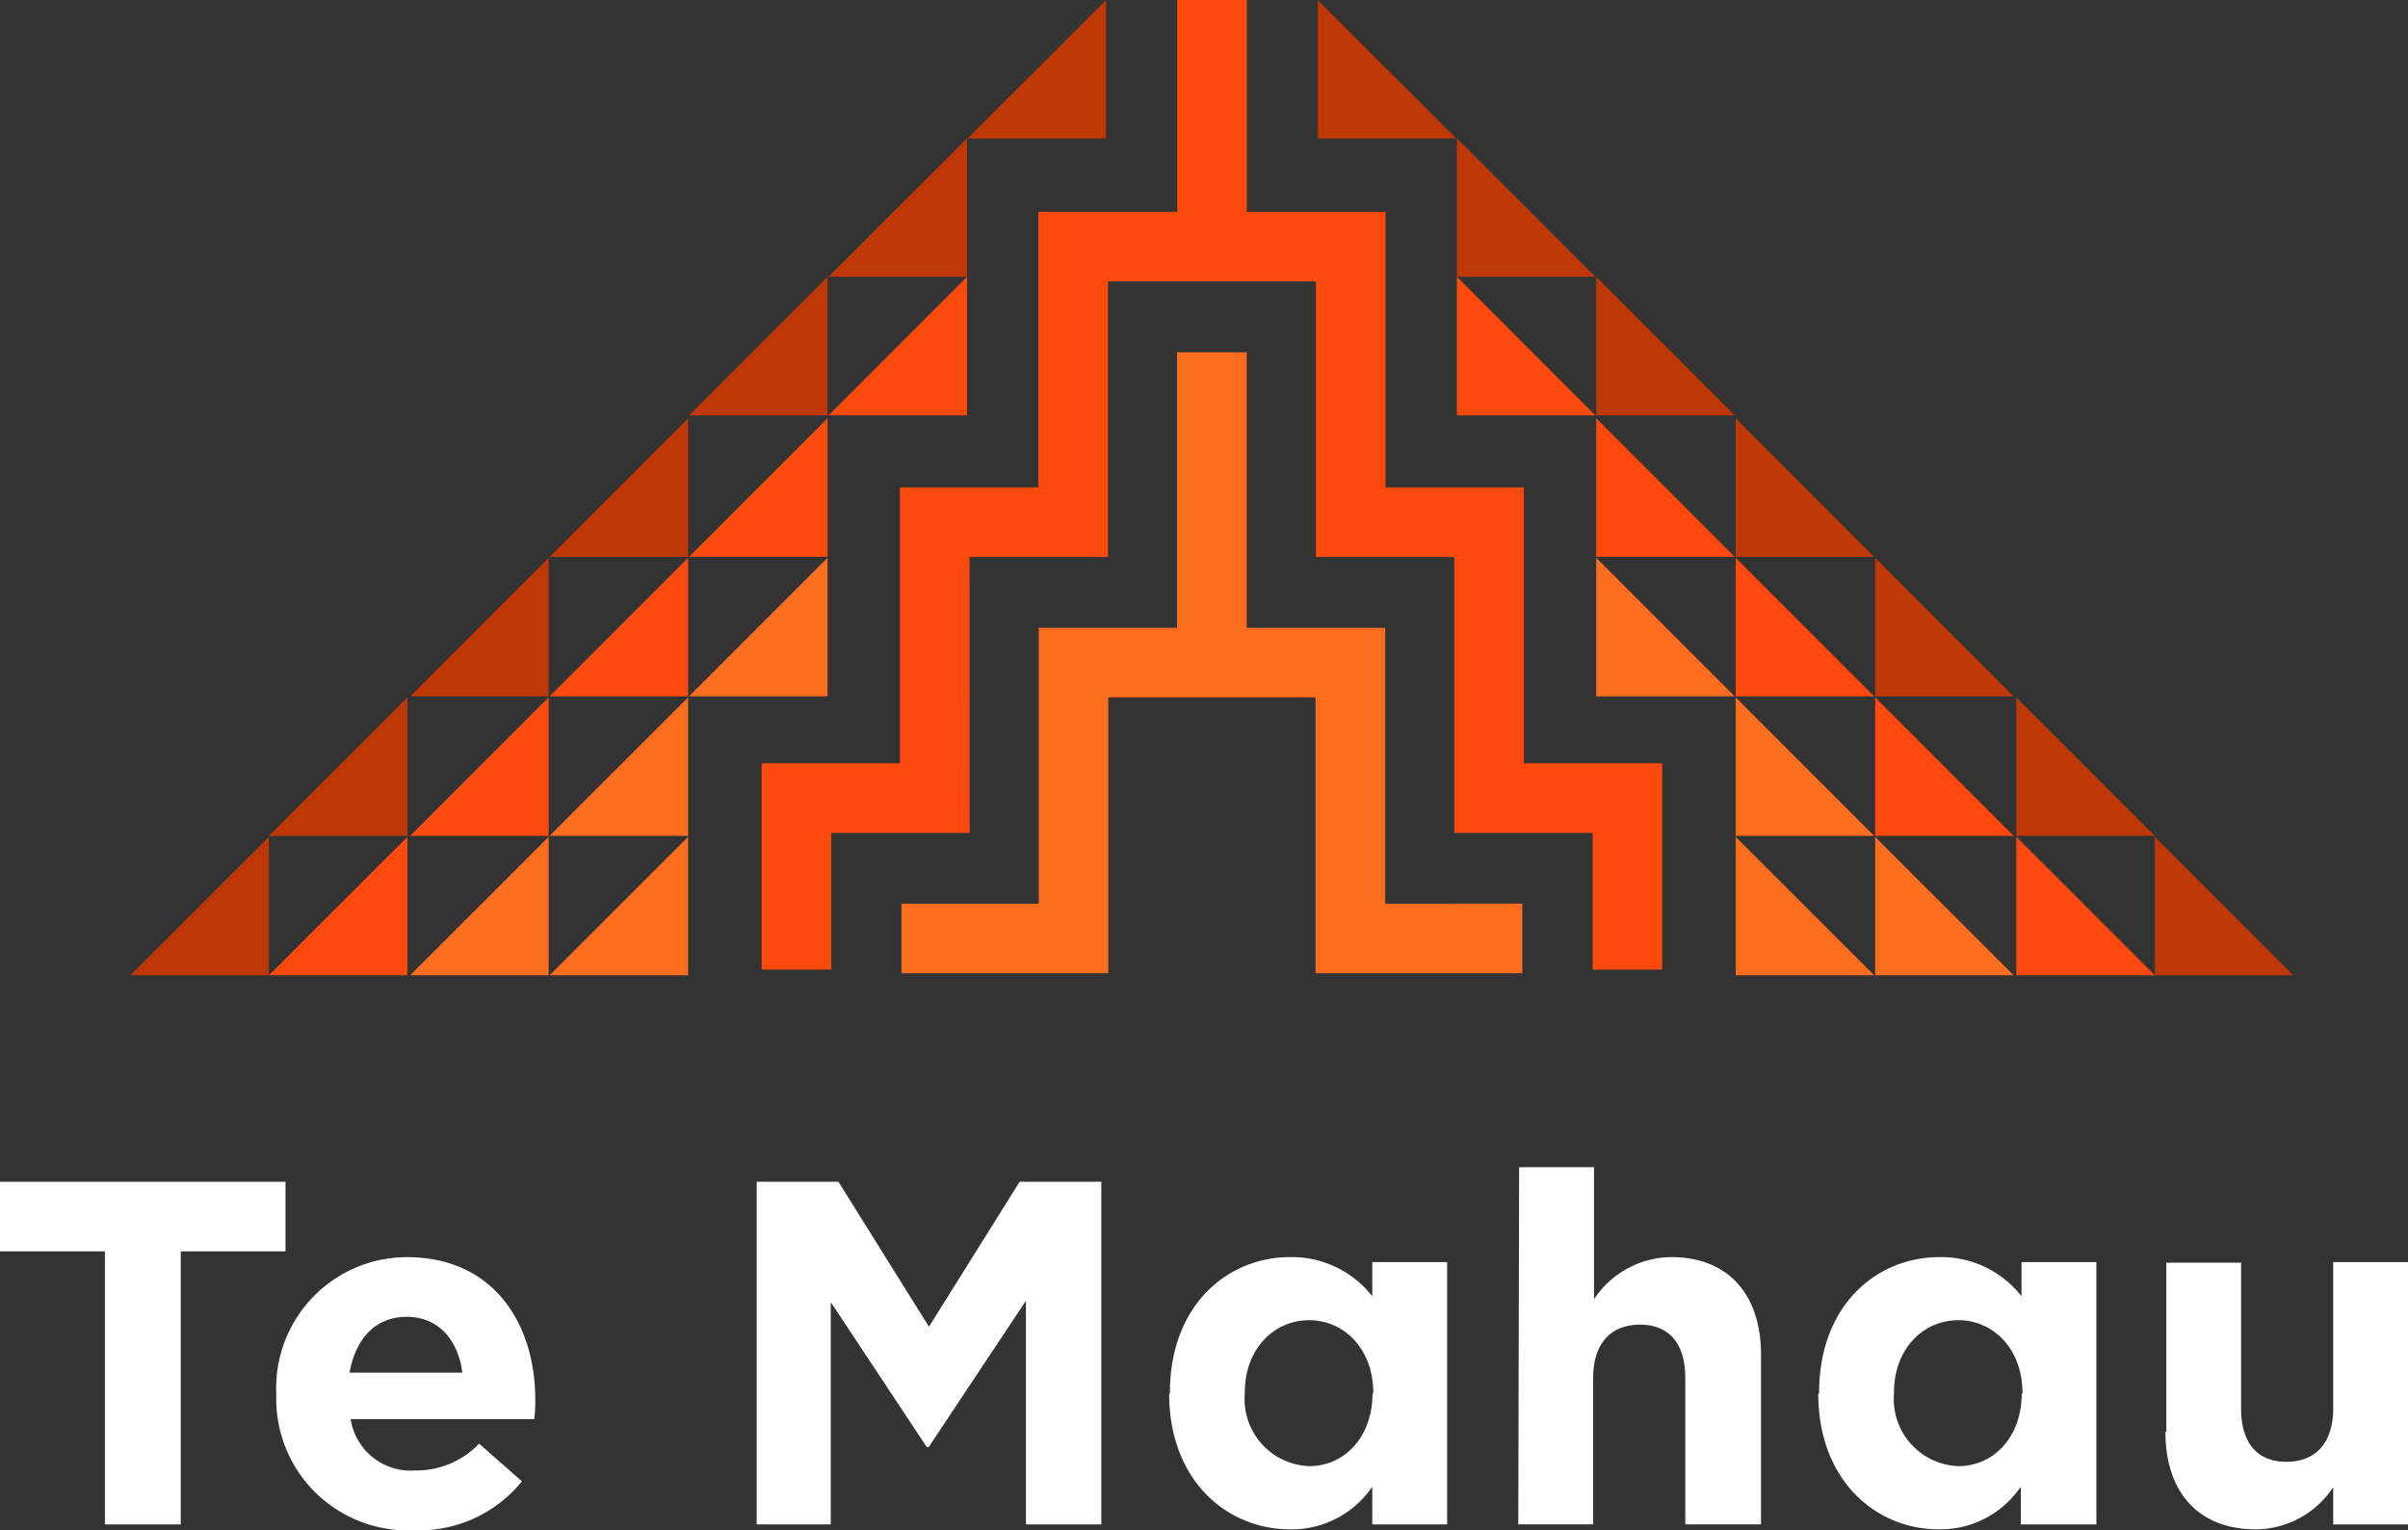
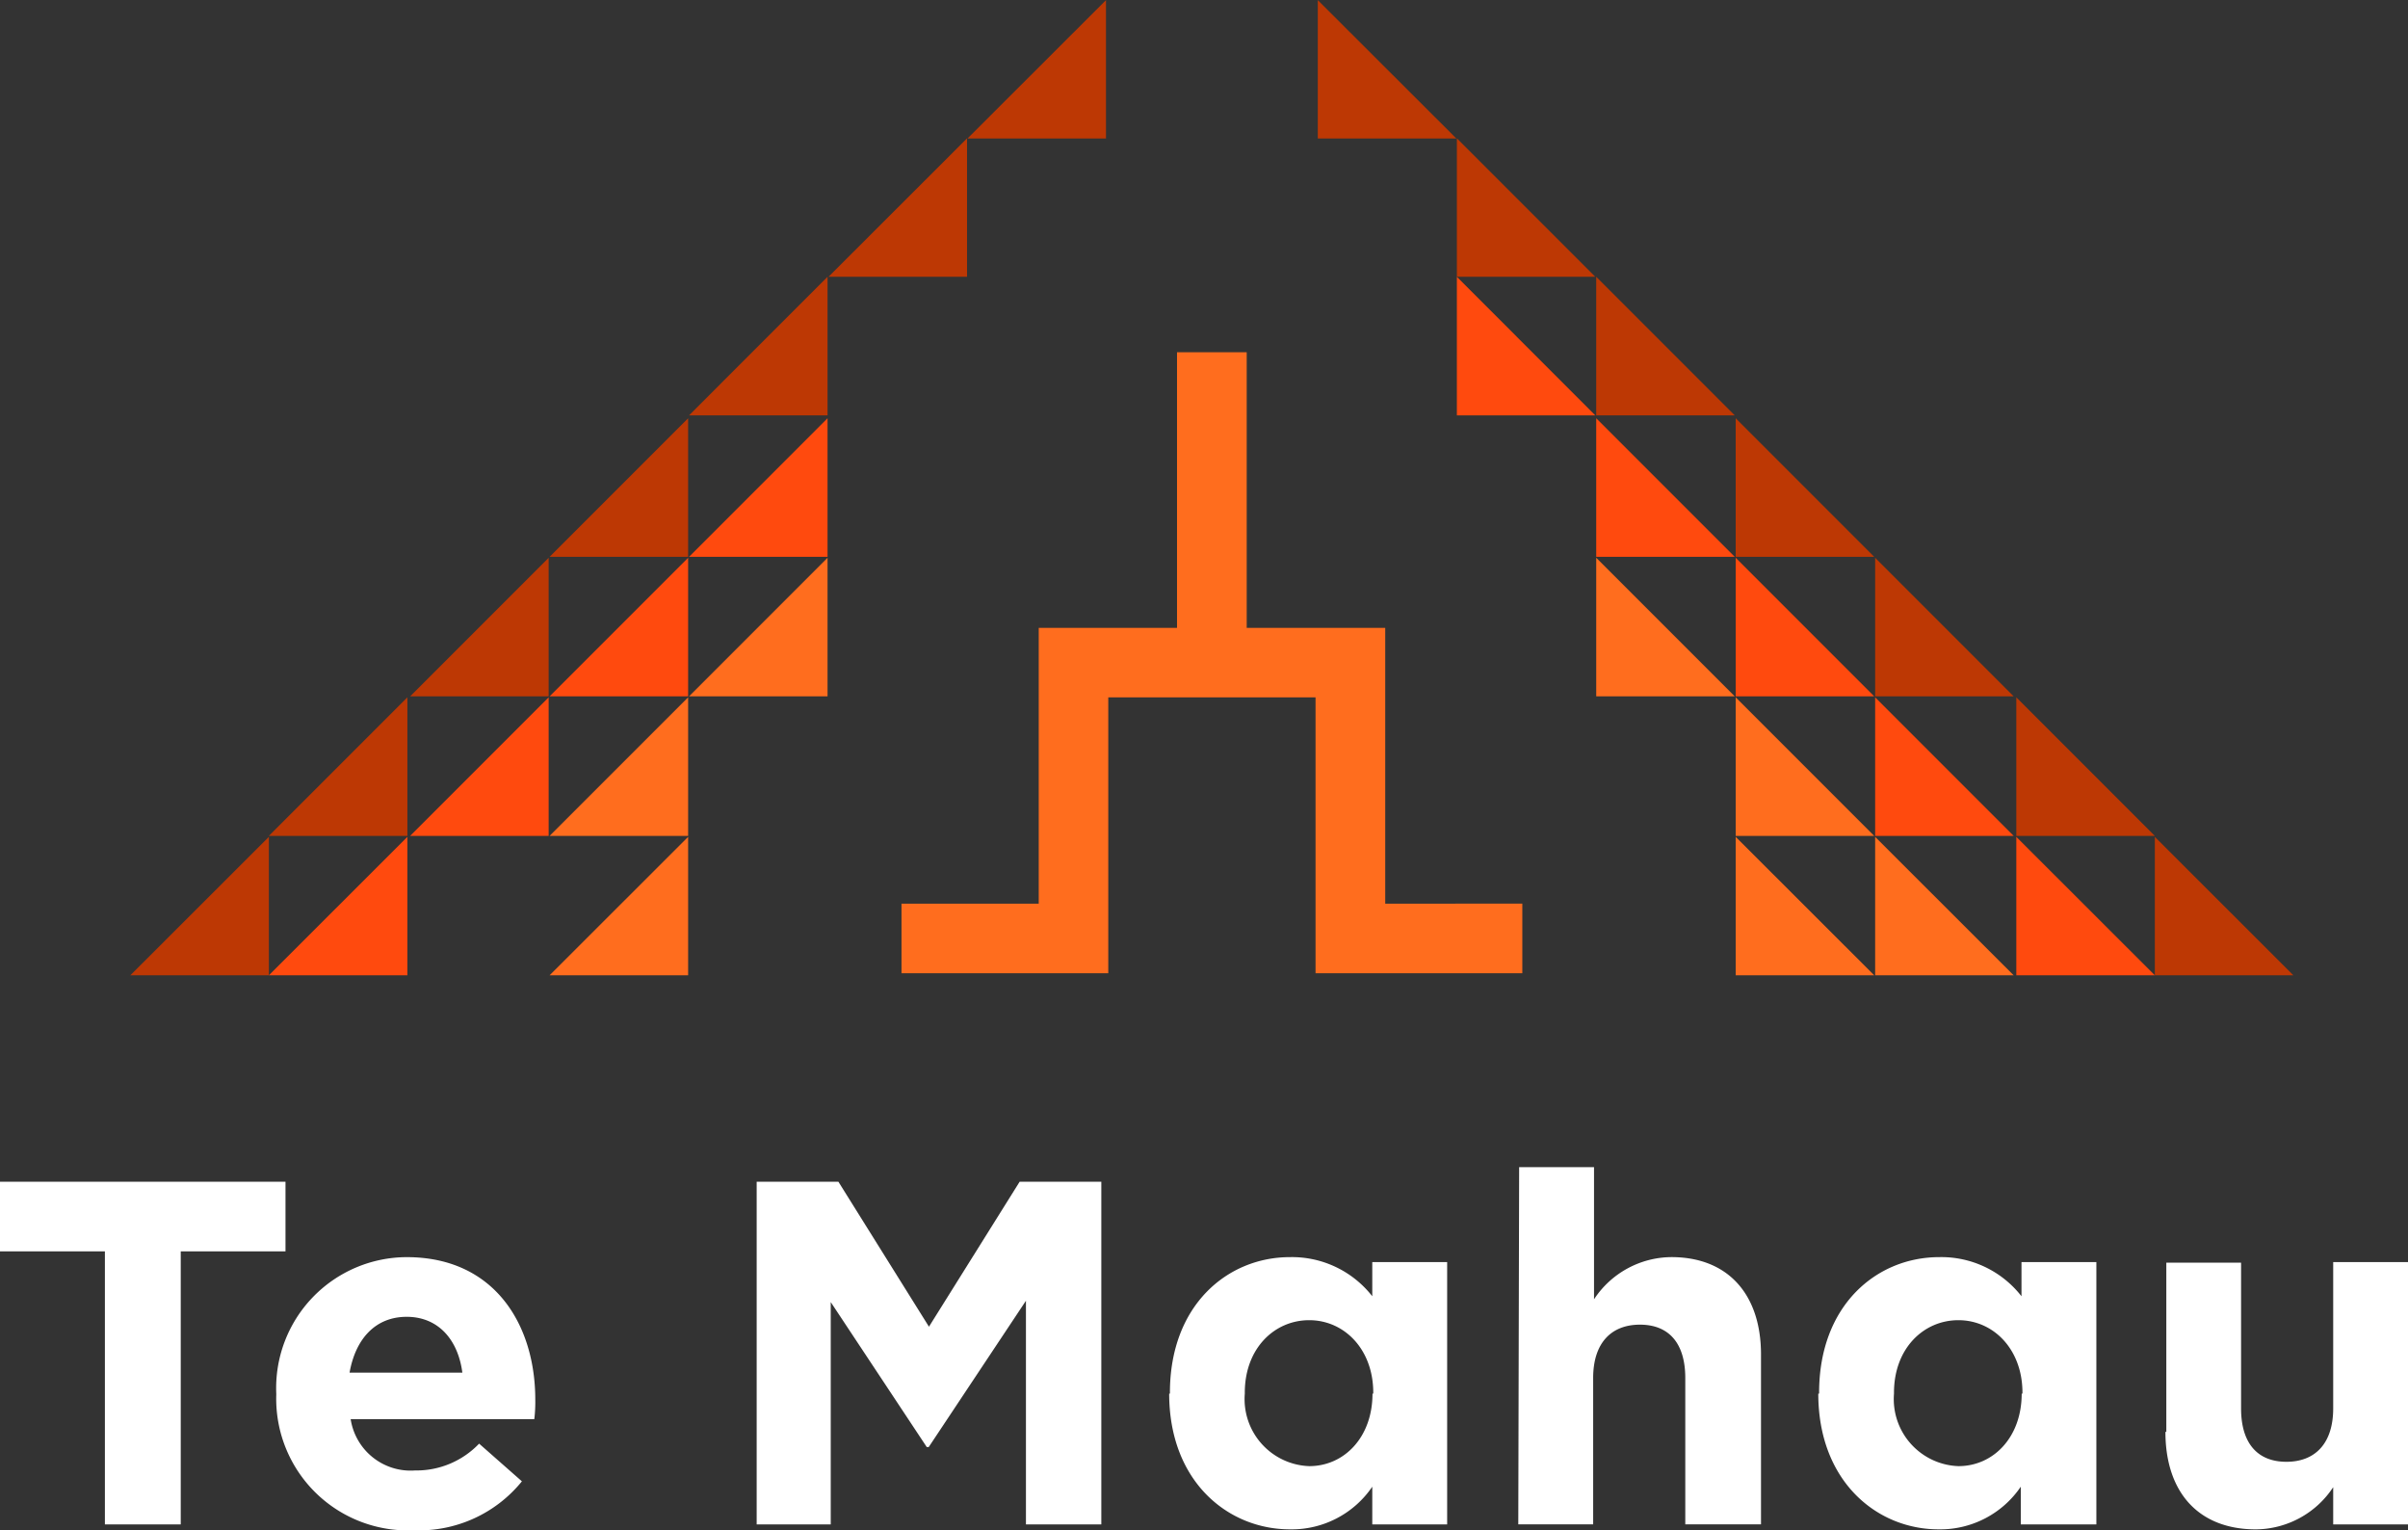
<svg xmlns="http://www.w3.org/2000/svg" width="137" height="87.044" viewBox="0 0 137 87.044">
  <rect x="0" y="0" width="137" height="87.044" fill="#333333" stroke="none" />
  <g id="Artboard_1" data-name="Artboard 1" transform="translate(-25.75 -50.82)">
    <path id="Path_6898" data-name="Path 6898" d="M31.718,151.42H25.75v-3.958H41.993v3.958H36.033v15.53H31.718Zm9.75,8.157v-.062a7.448,7.448,0,0,1,7.42-7.765c5.02,0,7.316,3.869,7.316,8.1a8.128,8.128,0,0,1-.055,1.113H45.7a3.453,3.453,0,0,0,3.665,2.92,4.932,4.932,0,0,0,3.644-1.526l2.434,2.144a7.522,7.522,0,0,1-6.134,2.783A7.487,7.487,0,0,1,41.468,159.576Zm10.587-1.258c-.249-1.89-1.383-3.175-3.167-3.175s-2.911,1.258-3.25,3.175ZM68.8,147.461H73.45l5.152,8.246,5.159-8.246h4.647V166.95H84.12V154.23l-5.532,8.322h-.111l-5.463-8.246V166.95H68.8Zm23.511,12.053v-.055c0-4.982,3.278-7.71,6.832-7.71a5.8,5.8,0,0,1,4.681,2.226v-1.945h4.26V166.95h-4.26v-2.144a5.542,5.542,0,0,1-4.681,2.426c-3.54,0-6.874-2.728-6.874-7.717Zm11.569,0v-.055c0-2.474-1.653-4.123-3.644-4.123s-3.665,1.615-3.665,4.123v.055a3.815,3.815,0,0,0,3.665,4.123c1.985,0,3.6-1.635,3.6-4.123Zm8.3-12.884h4.26v7.518a5.312,5.312,0,0,1,4.4-2.4c3.222,0,5.1,2.116,5.1,5.539v9.662h-4.308v-8.322c0-2.007-.954-3.037-2.579-3.037s-2.662,1.031-2.662,3.037v8.322h-4.26Zm17.066,12.884v-.055c0-4.982,3.278-7.71,6.839-7.71a5.781,5.781,0,0,1,4.675,2.226v-1.945h4.26V166.95h-4.3v-2.144a5.542,5.542,0,0,1-4.675,2.426c-3.513,0-6.846-2.728-6.846-7.717Zm11.569,0v-.055c0-2.474-1.653-4.123-3.644-4.123s-3.665,1.615-3.665,4.123v.055a3.815,3.815,0,0,0,3.665,4.123c1.985,0,3.6-1.635,3.6-4.123ZM149,161.686v-9.62h4.253v8.287c0,2.007.954,3.037,2.579,3.037s2.662-1.031,2.662-3.037v-8.322h4.26V166.95h-4.26v-2.117a5.312,5.312,0,0,1-4.4,2.4c-3.271,0-5.145-2.117-5.145-5.545Z" transform="translate(0 -29.427)" fill="#fff" />
    <path id="Path_6899" data-name="Path 6899" d="M78.832,119.61v7.875H70.95Z" transform="translate(-13.932 -21.192)" fill="#ff6d1e" />
-     <path id="Path_6900" data-name="Path 6900" d="M67.362,119.61v7.875H59.48Z" transform="translate(-10.397 -21.192)" fill="#ff6d1e" />
    <path id="Path_6901" data-name="Path 6901" d="M55.892,119.61v7.875H48.01Z" transform="translate(-6.964 -21.192)" fill="#ff4a0e" />
    <path id="Path_6902" data-name="Path 6902" d="M44.422,119.61v7.875H36.54Z" transform="translate(-3.375 -21.192)" fill="#bd3804" />
    <path id="Path_6903" data-name="Path 6903" d="M78.832,108.14v7.882H70.95Z" transform="translate(-13.932 -17.658)" fill="#ff6d1e" />
    <path id="Path_6904" data-name="Path 6904" d="M67.362,108.14v7.882H59.48Z" transform="translate(-10.397 -17.658)" fill="#ff4a0e" />
    <path id="Path_6905" data-name="Path 6905" d="M55.892,108.14v7.882H48.01Z" transform="translate(-6.964 -17.658)" fill="#bd3804" />
    <path id="Path_6906" data-name="Path 6906" d="M90.3,96.67v7.882H82.42Z" transform="translate(-17.468 -14.125)" fill="#ff6d1e" />
    <path id="Path_6907" data-name="Path 6907" d="M78.832,96.67v7.882H70.95Z" transform="translate(-13.932 -14.125)" fill="#ff4a0e" />
    <path id="Path_6908" data-name="Path 6908" d="M67.362,96.67v7.882H59.48Z" transform="translate(-10.397 -14.125)" fill="#bd3804" />
    <path id="Path_6909" data-name="Path 6909" d="M90.3,85.2v7.882H82.42Z" transform="translate(-17.468 -10.591)" fill="#ff4a0e" />
    <path id="Path_6910" data-name="Path 6910" d="M78.832,85.2v7.882H70.95Z" transform="translate(-13.932 -10.591)" fill="#bd3804" />
-     <path id="Path_6911" data-name="Path 6911" d="M101.772,73.73v7.882H93.89Z" transform="translate(-21.003 -7.167)" fill="#ff4a0e" />
    <path id="Path_6912" data-name="Path 6912" d="M90.3,73.73v7.882H82.42Z" transform="translate(-17.468 -7.167)" fill="#bd3804" />
    <path id="Path_6913" data-name="Path 6913" d="M101.772,62.27v7.875H93.89Z" transform="translate(-21.003 -3.582)" fill="#bd3804" />
    <path id="Path_6914" data-name="Path 6914" d="M113.2,50.83V58.7H105.32Z" transform="translate(-24.526 -0.003)" fill="#bd3804" />
    <path id="Path_6915" data-name="Path 6915" d="M127.281,111.032V95.344H119.4V79.67h-3.965V95.344h-7.868v15.688H99.76v3.958h11.764V99.3h11.792v15.688h11.764v-3.958Z" transform="translate(-22.72 -8.814)" fill="#ff6d1e" />
-     <path id="Path_6916" data-name="Path 6916" d="M131.547,94.235V78.54h-7.875V62.866h-7.889V50.82h-3.958V62.866h-7.9V78.54H96.048V94.235H88.18v11.73h3.958V98.194h7.875L100.006,82.5h7.875V66.824h11.833V82.5h7.875V98.194h7.868v7.772h3.958V94.235Z" transform="translate(-19.097 0)" fill="#ff4a0e" />
    <path id="Path_6917" data-name="Path 6917" d="M168.5,119.61v7.875h7.882Z" transform="translate(-44 -21.192)" fill="#ff6d1e" />
    <path id="Path_6918" data-name="Path 6918" d="M179.97,119.61v7.875h7.882Z" transform="translate(-47.536 -21.192)" fill="#ff6d1e" />
    <path id="Path_6919" data-name="Path 6919" d="M191.44,119.61v7.875h7.882Z" transform="translate(-50.975 -21.192)" fill="#ff4a0e" />
    <path id="Path_6920" data-name="Path 6920" d="M202.91,119.61v7.875h7.882Z" transform="translate(-54.563 -21.192)" fill="#bd3804" />
    <path id="Path_6921" data-name="Path 6921" d="M168.5,108.14v7.882h7.882Z" transform="translate(-44 -17.658)" fill="#ff6d1e" />
    <path id="Path_6922" data-name="Path 6922" d="M179.97,108.14v7.882h7.882Z" transform="translate(-47.536 -17.658)" fill="#ff4a0e" />
    <path id="Path_6923" data-name="Path 6923" d="M191.44,108.14v7.882h7.882Z" transform="translate(-50.975 -17.658)" fill="#bd3804" />
    <path id="Path_6924" data-name="Path 6924" d="M157.03,96.67v7.882h7.882Z" transform="translate(-40.465 -14.125)" fill="#ff6d1e" />
    <path id="Path_6925" data-name="Path 6925" d="M168.5,96.67v7.882h7.882Z" transform="translate(-44 -14.125)" fill="#ff4a0e" />
    <path id="Path_6926" data-name="Path 6926" d="M179.97,96.67v7.882h7.882Z" transform="translate(-47.536 -14.125)" fill="#bd3804" />
    <path id="Path_6927" data-name="Path 6927" d="M157.03,85.2v7.882h7.882Z" transform="translate(-40.465 -10.591)" fill="#ff4a0e" />
    <path id="Path_6928" data-name="Path 6928" d="M168.5,85.2v7.882h7.882Z" transform="translate(-44 -10.591)" fill="#bd3804" />
    <path id="Path_6929" data-name="Path 6929" d="M145.57,73.73v7.882h7.875Z" transform="translate(-36.933 -7.167)" fill="#ff4a0e" />
    <path id="Path_6930" data-name="Path 6930" d="M157.03,73.73v7.882h7.882Z" transform="translate(-40.465 -7.167)" fill="#bd3804" />
    <path id="Path_6931" data-name="Path 6931" d="M145.57,62.27v7.875h7.875Z" transform="translate(-36.933 -3.582)" fill="#bd3804" />
    <path id="Path_6932" data-name="Path 6932" d="M134.13,50.83V58.7h7.882Z" transform="translate(-33.406 -0.003)" fill="#bd3804" />
  </g>
</svg>